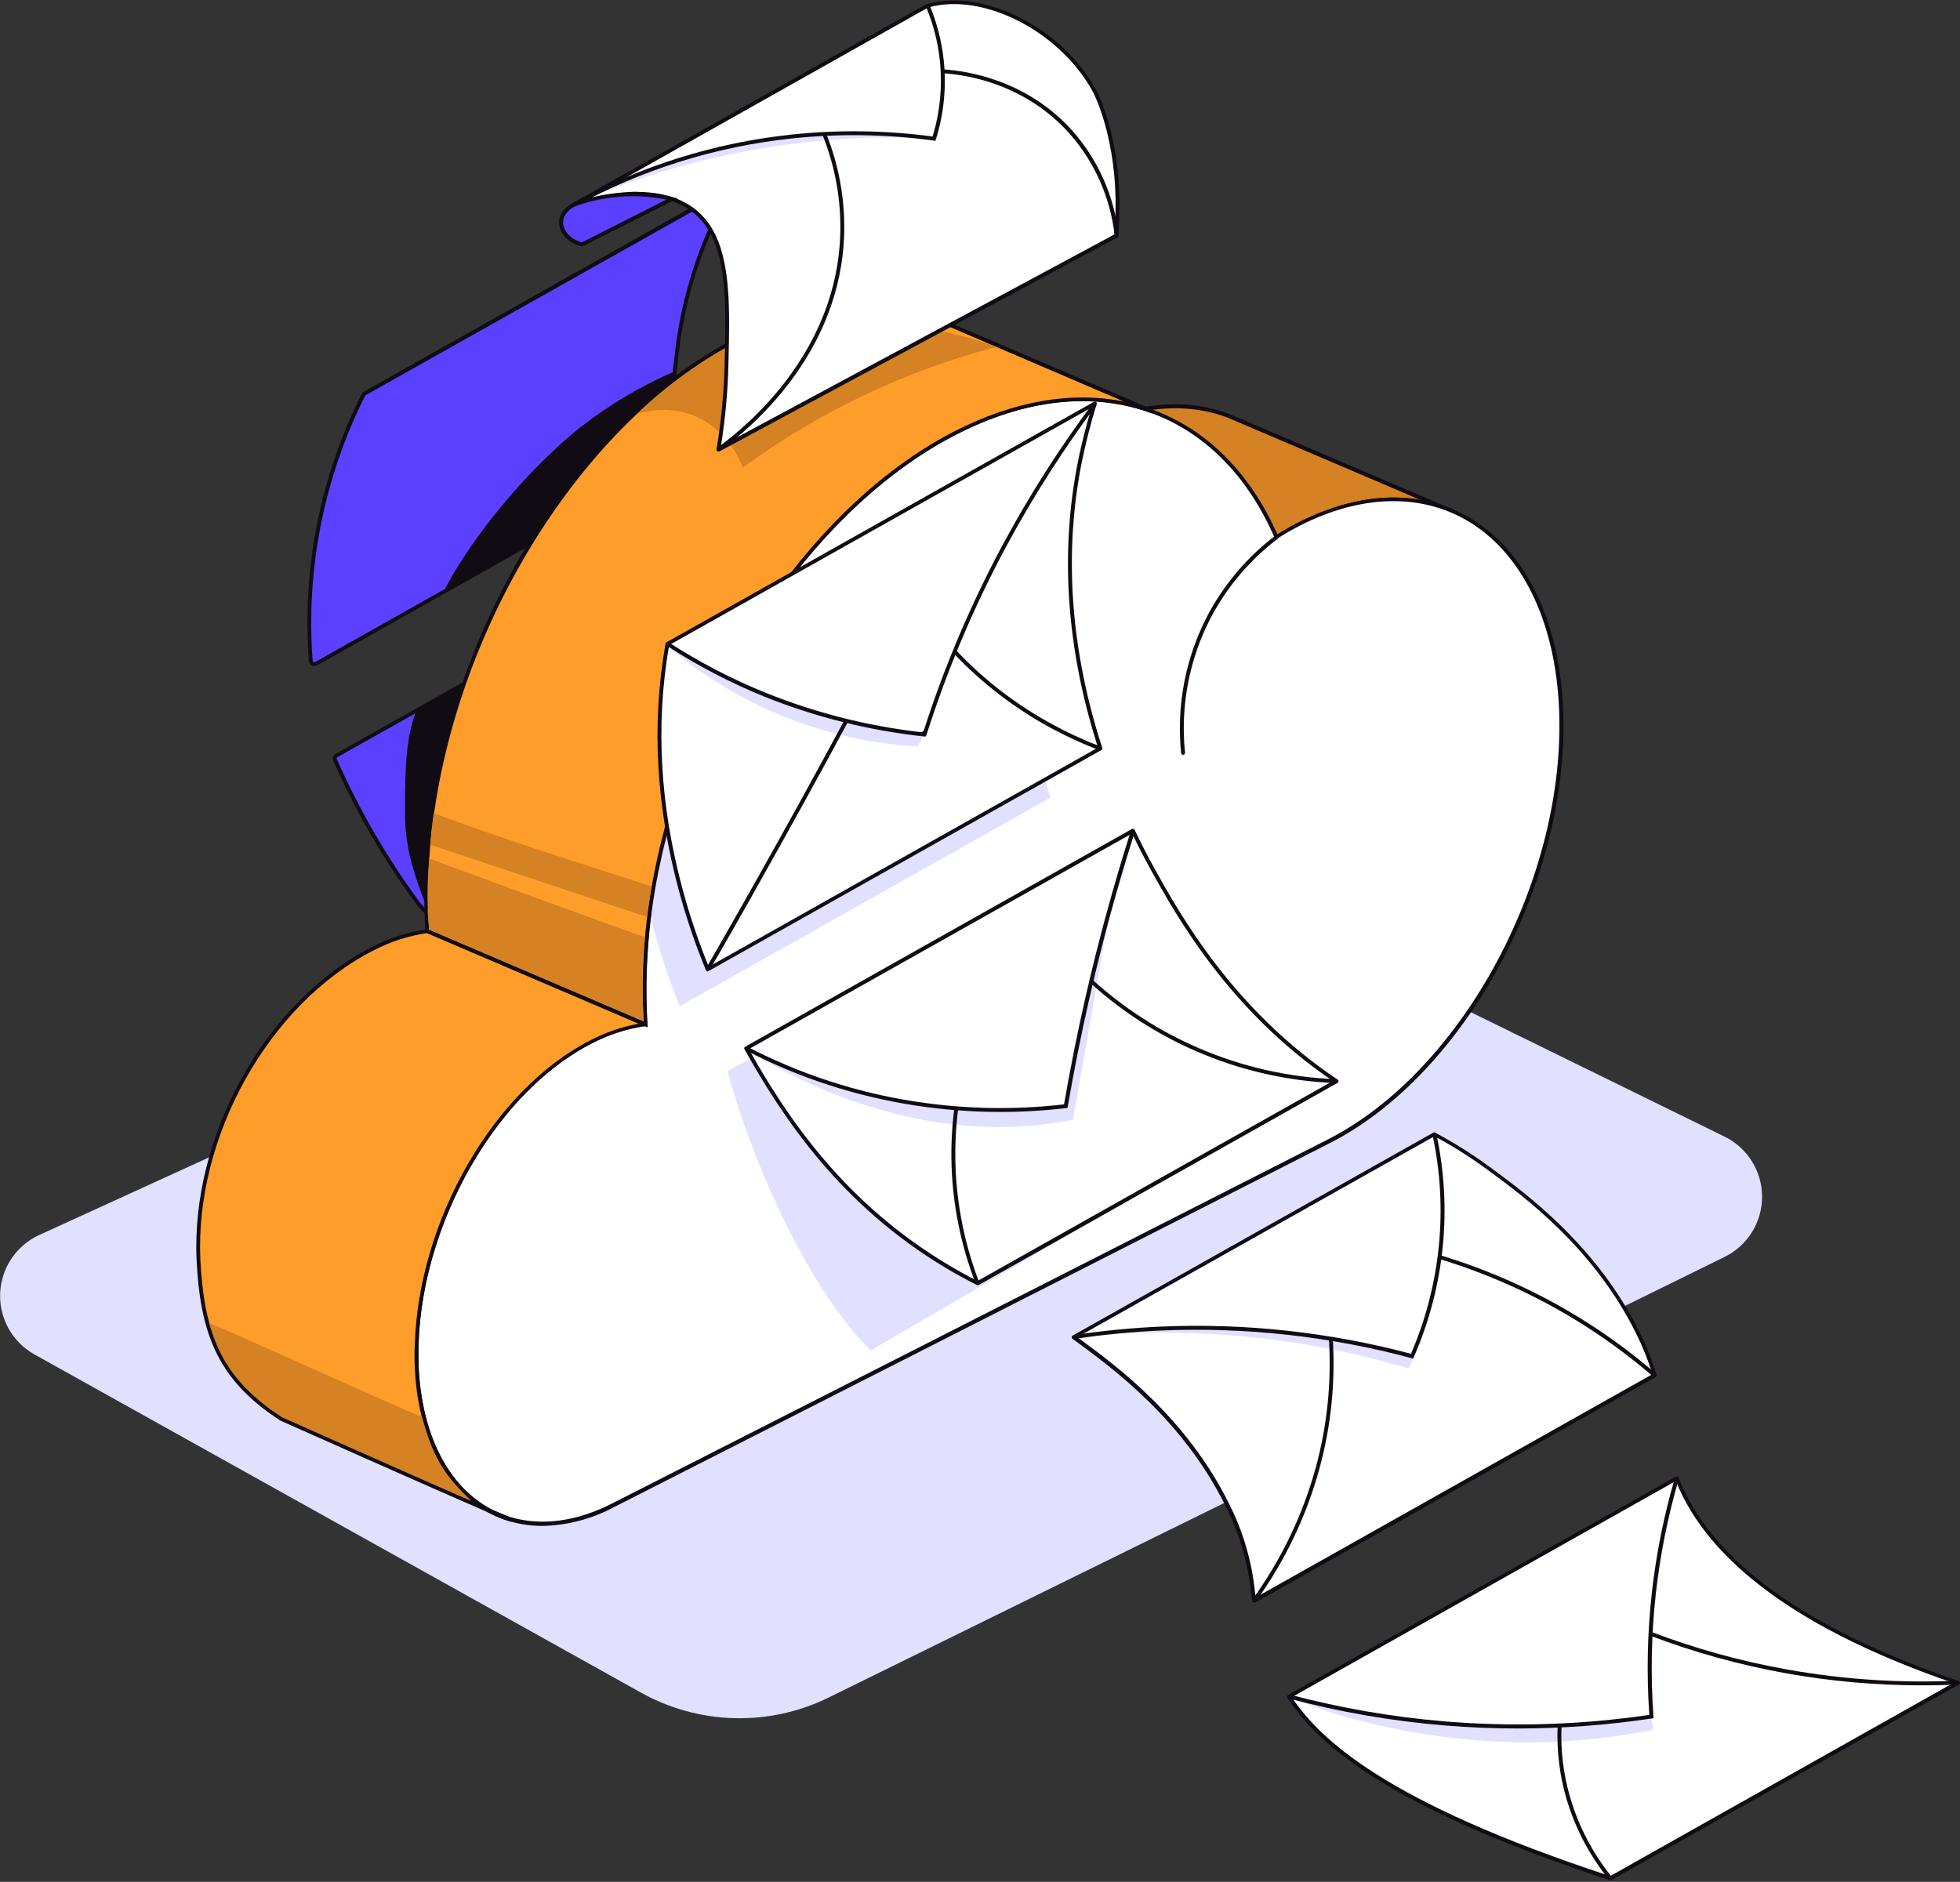
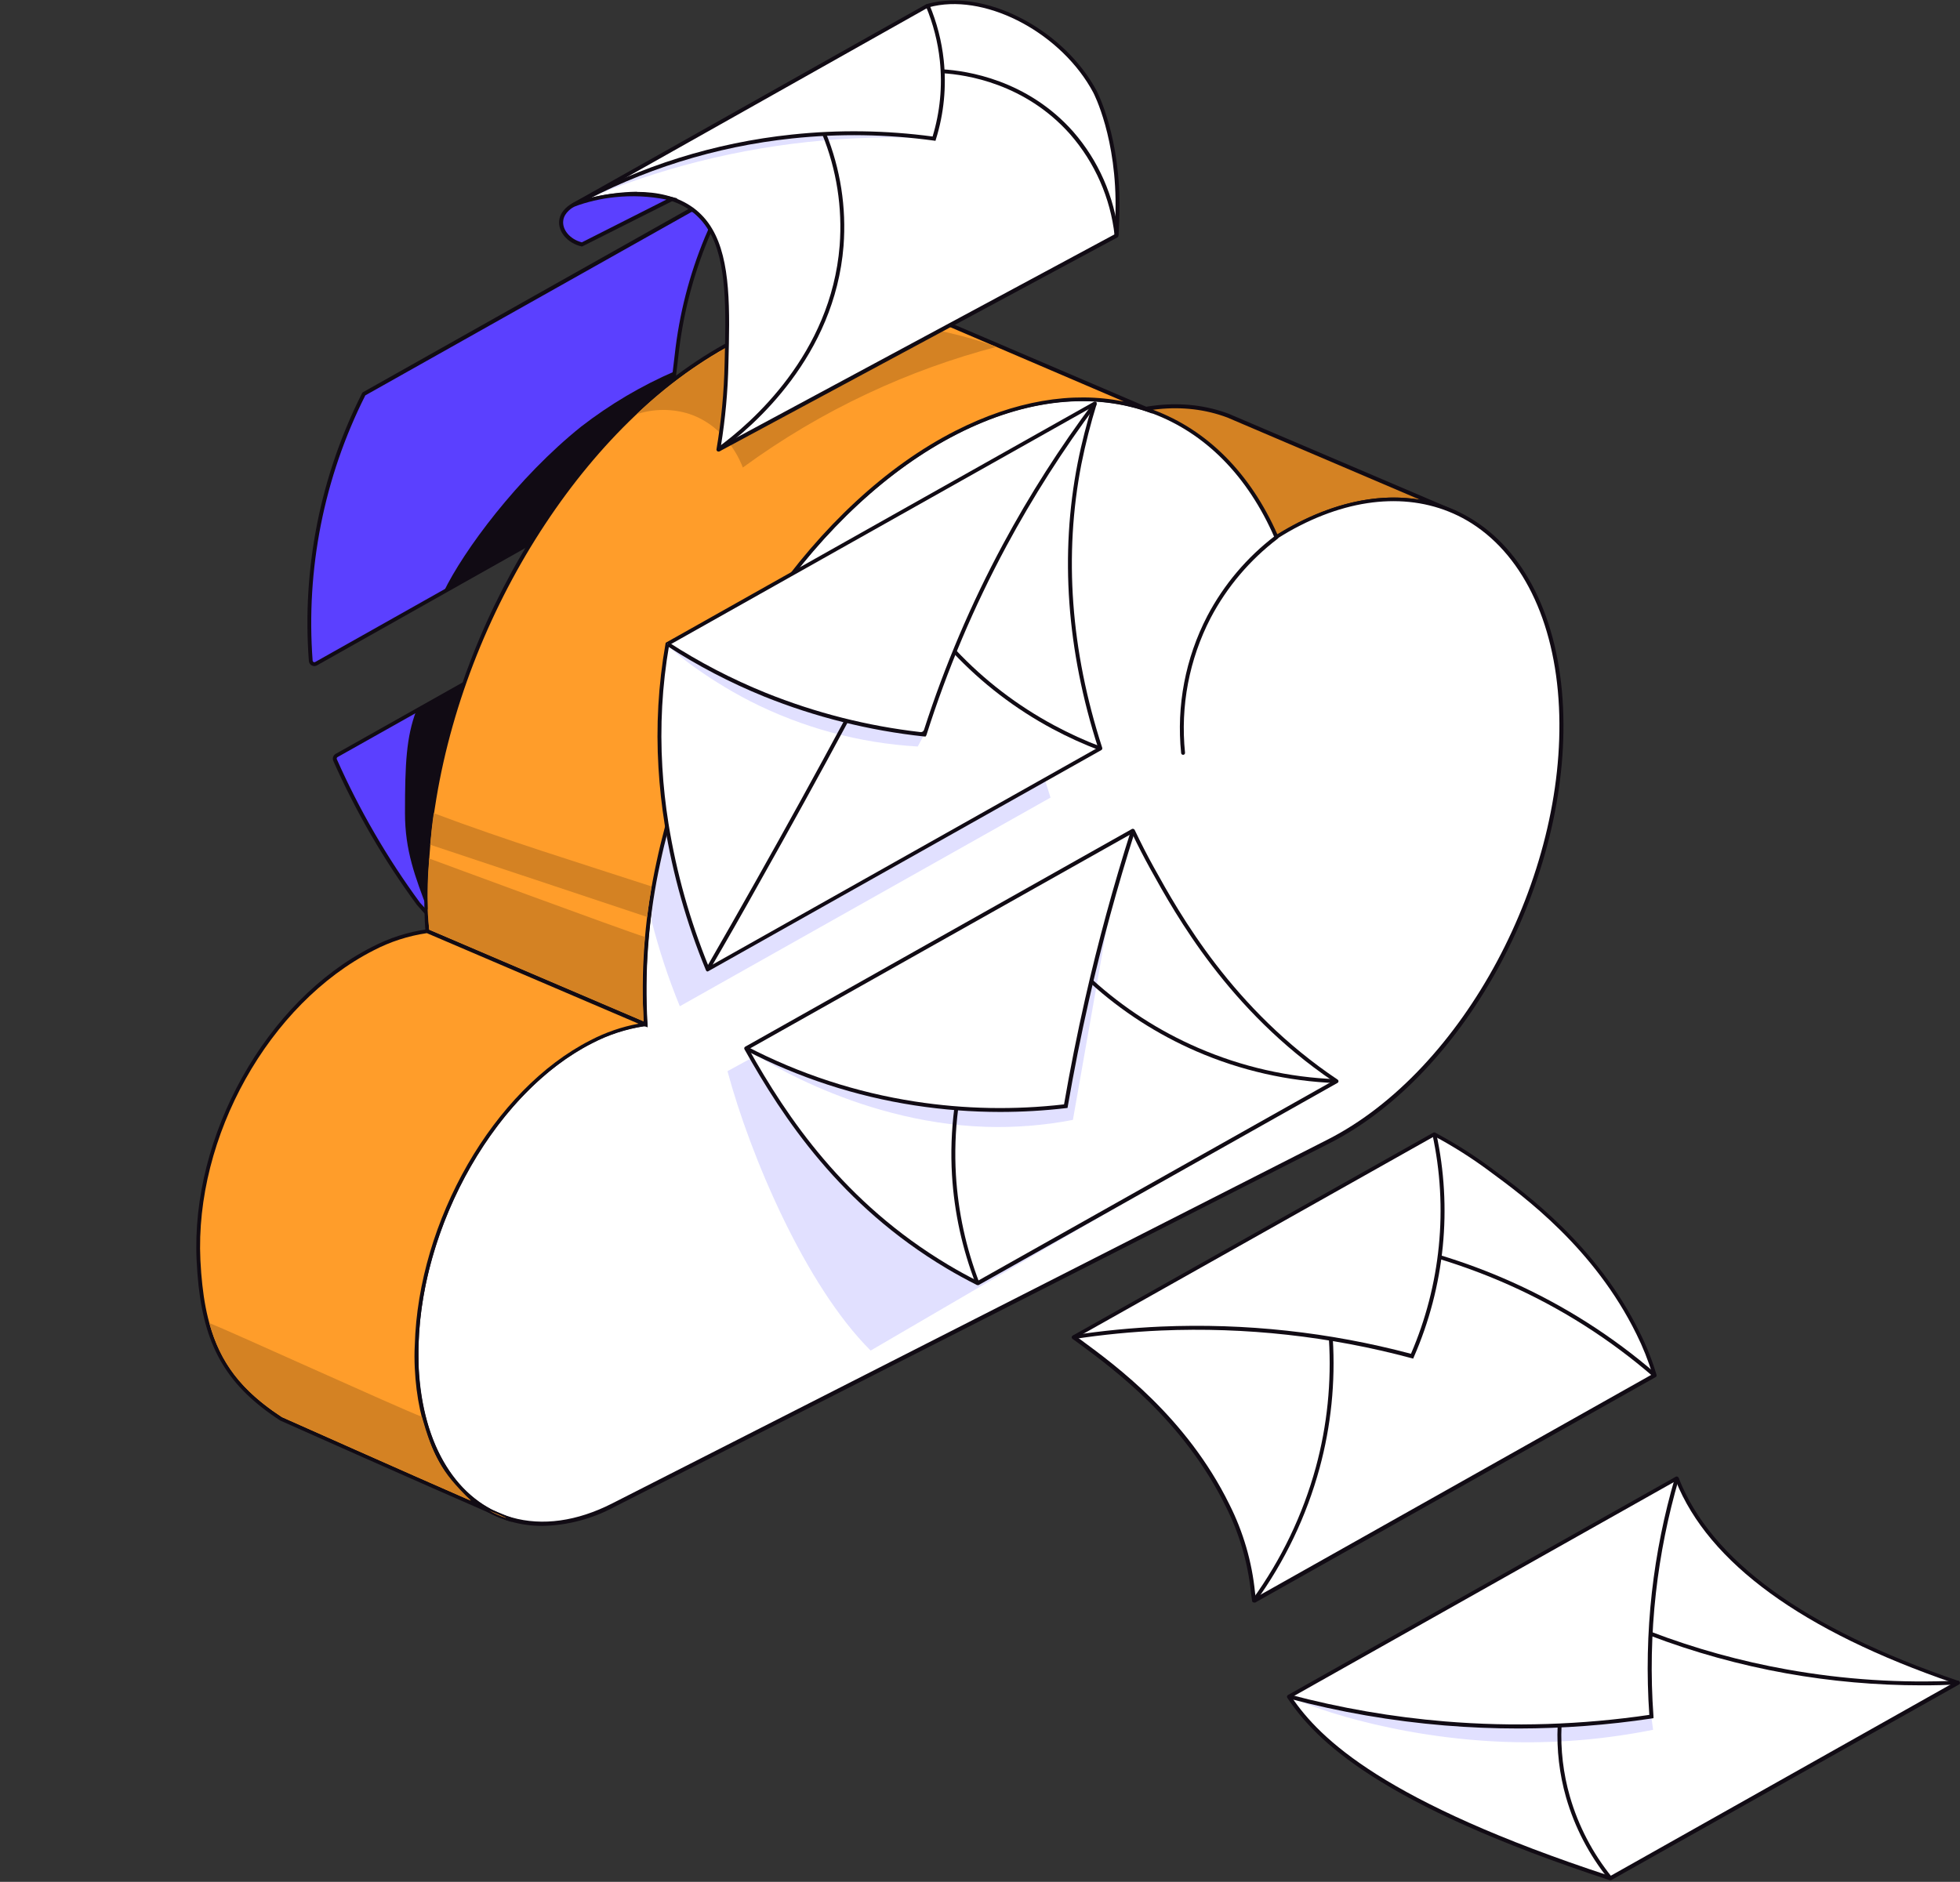
<svg xmlns="http://www.w3.org/2000/svg" width="504" height="484" viewBox="0 0 504 484" fill="none">
  <rect x="0" y="0" width="504" height="484" fill="#333333" stroke="none" />
  <g clip-path="url(#clip0_1823_1588)">
-     <path d="M8.85 348.35L164.85 435.35C172.193 439.441 180.419 441.691 188.822 441.907C197.226 442.123 205.556 440.299 213.1 436.59L443.47 323.27C446.36 321.85 448.795 319.649 450.498 316.915C452.201 314.181 453.103 311.025 453.103 307.805C453.103 304.584 452.201 301.428 450.498 298.695C448.795 295.961 446.36 293.76 443.47 292.34L268.39 206.47C266.098 205.349 263.587 204.751 261.036 204.718C258.486 204.685 255.959 205.218 253.64 206.28L10.11 317.63C7.211 318.951 4.735 321.049 2.958 323.693C1.18 326.336 0.169 329.42 0.039 332.603C-0.092 335.785 0.663 338.942 2.218 341.722C3.773 344.502 6.069 346.796 8.85 348.35Z" fill="#E1E0FF" />
    <path d="M328.24 138.19C330.193 136.957 332.173 135.83 334.18 134.81C349.01 127.27 362.97 126.69 374.28 131.87L315.79 106.87C304.92 102.79 291.87 103.77 278.05 110.8C276.05 111.8 274.05 112.95 272.11 114.17L328.24 138.19Z" fill="#D48223" />
    <path d="M328.28 138.75L271.04 114.29L271.84 113.78C273.84 112.54 275.84 111.4 277.84 110.38C291.36 103.5 304.55 102.14 315.98 106.43L372.74 130.65C373.33 130.89 373.92 131.14 374.51 131.41L374.1 132.33L372.36 131.58C361.07 127.1 348 128.35 334.42 135.26C332.42 136.26 330.42 137.39 328.52 138.61L328.28 138.75ZM273.19 114.14L328.19 137.65C330.09 136.46 332.03 135.37 333.95 134.39C344.88 128.83 355.51 126.86 365.2 128.55L315.59 107.38C304.45 103.2 291.59 104.55 278.27 111.29C276.58 112.14 274.87 113.14 273.19 114.14Z" fill="#110B14" />
    <path d="M174.61 163.26C174.635 163.444 174.603 163.632 174.52 163.798C174.436 163.964 174.303 164.101 174.14 164.19L171.62 165.61C169.768 176.088 169.164 186.749 169.82 197.37C170.1 202.15 170.61 206.78 171.31 211.25C171.339 211.436 171.31 211.627 171.228 211.797C171.146 211.966 171.014 212.107 170.85 212.2L117.47 242.25C117.286 242.354 117.073 242.392 116.864 242.359C116.655 242.327 116.464 242.225 116.32 242.07C112.4 237.74 107.69 232.55 107.58 232.41C99.138 220.912 91.96 208.537 86.17 195.5C86.077 195.289 86.066 195.051 86.14 194.832C86.214 194.613 86.368 194.431 86.57 194.32L171.57 146.49C171.705 146.412 171.858 146.369 172.014 146.366C172.17 146.362 172.325 146.399 172.463 146.472C172.601 146.545 172.718 146.652 172.803 146.783C172.889 146.914 172.939 147.064 172.95 147.22C173.17 149.95 173.43 152.84 173.77 155.88C174.003 158.26 174.283 160.72 174.61 163.26Z" fill="#5B40FF" />
    <path d="M117.01 242.88C116.81 242.88 116.613 242.838 116.43 242.757C116.248 242.676 116.084 242.558 115.95 242.41C108.69 234.41 107.26 232.83 107.18 232.71C98.707 221.189 91.508 208.783 85.71 195.71C85.566 195.385 85.548 195.018 85.661 194.681C85.774 194.344 86.009 194.062 86.32 193.89L171.32 146.05C171.532 145.934 171.769 145.874 172.01 145.874C172.251 145.874 172.489 145.934 172.7 146.05C172.91 146.162 173.089 146.326 173.22 146.525C173.351 146.724 173.43 146.953 173.45 147.19C173.69 150.19 173.96 153.04 174.27 155.84C174.51 158.19 174.81 160.67 175.14 163.19C175.176 163.474 175.127 163.763 174.998 164.019C174.87 164.275 174.669 164.488 174.42 164.63L172.09 165.93C170.295 176.304 169.711 186.851 170.35 197.36C170.62 201.98 171.12 206.63 171.83 211.19C171.874 211.477 171.829 211.77 171.702 212.031C171.576 212.291 171.373 212.507 171.12 212.65L117.74 242.65C117.524 242.794 117.27 242.874 117.01 242.88ZM172.01 146.88C171.941 146.864 171.869 146.864 171.8 146.88L86.8 194.72C86.709 194.773 86.64 194.856 86.605 194.955C86.57 195.054 86.572 195.162 86.61 195.26C92.383 208.288 99.548 220.653 107.98 232.14C108.2 232.41 113.98 238.72 116.69 241.76C116.756 241.831 116.845 241.878 116.941 241.893C117.037 241.907 117.136 241.889 117.22 241.84L170.6 211.84C170.677 211.798 170.738 211.732 170.776 211.654C170.813 211.575 170.825 211.486 170.81 211.4C170.1 206.81 169.6 202.13 169.32 197.47C168.671 186.809 169.279 176.109 171.13 165.59C171.13 165.512 171.153 165.435 171.198 165.37C171.243 165.306 171.306 165.257 171.38 165.23L173.9 163.82C173.975 163.775 174.035 163.71 174.074 163.632C174.113 163.554 174.129 163.467 174.12 163.38C173.78 160.85 173.49 158.38 173.24 156C172.93 153.2 172.66 150.36 172.42 147.33C172.417 147.259 172.395 147.19 172.356 147.13C172.318 147.07 172.264 147.022 172.2 146.99C172.141 146.936 172.069 146.898 171.99 146.88H172.01Z" fill="#110B14" />
    <path d="M182.5 59.47L181.74 61.21C177.749 70.84 175.147 80.988 174.01 91.35C173.6 94.58 173.26 97.86 172.9 101.26C172.22 107.82 171.9 113.76 171.83 119.2C171.831 119.362 171.788 119.521 171.705 119.66C171.622 119.8 171.503 119.914 171.36 119.99L130.64 142.91L81.3 170.69C81.164 170.769 81.011 170.811 80.854 170.814C80.697 170.817 80.542 170.779 80.404 170.705C80.265 170.631 80.148 170.523 80.064 170.39C79.979 170.258 79.93 170.107 79.92 169.95C78.189 146.268 82.903 122.559 93.56 101.34L177.46 54.11C177.617 54.028 177.795 53.991 177.972 54.005C178.149 54.02 178.318 54.084 178.46 54.19C180.015 55.422 181.344 56.914 182.39 58.6C182.473 58.727 182.526 58.872 182.546 59.022C182.565 59.173 182.549 59.326 182.5 59.47Z" fill="#5B40FF" />
    <path d="M80.84 171.32C80.606 171.318 80.376 171.26 80.17 171.15C79.955 171.038 79.773 170.872 79.642 170.669C79.51 170.466 79.434 170.232 79.42 169.99C77.632 146.223 82.362 122.418 93.1 101.14C93.135 101.033 93.211 100.943 93.31 100.89L177.22 53.66C177.467 53.519 177.75 53.454 178.033 53.476C178.317 53.497 178.588 53.603 178.81 53.78C180.392 55.051 181.745 56.583 182.81 58.31C182.935 58.51 183.008 58.738 183.026 58.973C183.043 59.208 183.004 59.444 182.91 59.66C182.63 60.29 182.37 60.86 182.15 61.39C178.181 70.976 175.592 81.077 174.46 91.39C174.06 94.5 173.74 97.58 173.35 101.29C172.72 107.29 172.35 113.19 172.28 119.19C172.277 119.44 172.208 119.684 172.08 119.899C171.952 120.113 171.769 120.29 171.55 120.41L81.55 171.11C81.335 171.239 81.091 171.311 80.84 171.32ZM93.94 101.69C83.317 122.783 78.634 146.369 80.39 169.92C80.399 169.992 80.424 170.061 80.464 170.122C80.504 170.183 80.557 170.233 80.62 170.27C80.684 170.306 80.756 170.325 80.83 170.325C80.903 170.325 80.976 170.306 81.04 170.27L171.1 119.57C171.163 119.533 171.216 119.481 171.253 119.418C171.29 119.355 171.309 119.283 171.31 119.21C171.4 113.21 171.75 107.3 172.38 101.21C172.77 97.49 173.1 94.41 173.5 91.28C174.636 80.876 177.249 70.687 181.26 61.02C181.49 60.49 181.74 59.91 182.02 59.28C182.054 59.215 182.072 59.143 182.072 59.07C182.072 58.997 182.054 58.925 182.02 58.86C181.003 57.221 179.711 55.77 178.2 54.57C178.13 54.521 178.046 54.495 177.96 54.495C177.874 54.495 177.79 54.521 177.72 54.57L93.94 101.69Z" fill="#110B14" />
    <path d="M173.52 95.49C173.25 97.8 173.05 99.76 172.9 101.26C172.17 108.82 172.04 112.58 171.99 113.65C171.91 115.56 171.86 117.41 171.83 119.2C171.831 119.362 171.788 119.521 171.705 119.66C171.622 119.8 171.503 119.914 171.36 119.99L114.07 152.24C119.17 141.66 133.07 122.85 149.43 109.73C156.834 103.996 164.927 99.212 173.52 95.49Z" fill="#110B14" />
    <path d="M341.72 293.61L330.72 299.19L233.14 348.81L157.66 387.2C148.17 392.03 139.16 393.06 131.45 390.86C117.77 386.95 108.16 372.86 107.16 351.86C105.59 318.94 125.67 281.38 152 267.99C156.222 265.775 160.785 264.281 165.5 263.57H165.68H165.88H165.95C165.95 262.73 165.85 261.88 165.81 261.04C165.65 257.47 165.62 253.87 165.74 250.24C166.47 225.75 173.45 200.39 184.74 177.73C199.29 148.6 221 123.93 245.84 111.3C264.33 101.9 281.78 100.57 296.34 105.99C310.07 111.12 321.21 122.26 328.17 138.3C330.17 137.07 332.11 135.94 334.11 134.92C369.17 117.1 399.28 138.19 401.36 182.04C403.44 225.89 376.77 275.77 341.72 293.61Z" fill="white" />
    <path d="M139.53 392.46C136.761 392.469 134.005 392.092 131.34 391.34C116.88 387.21 107.67 372.45 106.69 351.85C105.12 318.79 125.36 280.95 151.81 267.5C156.079 265.268 160.688 263.758 165.45 263.03C165.45 262.34 165.37 261.64 165.34 260.95C165.17 257.35 165.15 253.7 165.27 250.11C165.98 226.11 172.58 200.96 184.35 177.4C199.44 147.19 221.79 122.9 245.67 110.74C263.67 101.57 281.32 99.74 296.57 105.42C310.46 110.6 321.47 121.68 328.46 137.42C330.23 136.32 332.08 135.28 333.95 134.32C349.76 126.32 365.32 125.84 377.74 133.06C392.03 141.37 400.85 159.16 401.92 181.86C404.02 225.86 377.11 276.12 341.92 294.02L157.92 387.61C152.257 390.652 145.956 392.314 139.53 392.46ZM278.29 103.14C268.05 103.14 257.18 105.98 246.12 111.6C222.43 123.65 200.24 147.78 185.25 177.8C173.54 201.24 166.98 226.24 166.25 250.1C166.13 253.67 166.15 257.29 166.32 260.86C166.32 261.71 166.41 262.55 166.46 263.39C166.464 263.457 166.455 263.525 166.433 263.588C166.41 263.652 166.375 263.71 166.33 263.76C166.283 263.811 166.226 263.852 166.162 263.88C166.098 263.907 166.029 263.921 165.96 263.92H165.83H165.57C160.917 264.636 156.414 266.112 152.24 268.29C126.11 281.58 106.11 319 107.67 351.7C108.67 371.85 117.57 386.27 131.6 390.28C139.45 392.52 148.39 391.28 157.45 386.66L341.45 293.06C376.3 275.33 402.96 225.44 400.88 181.85C399.82 159.49 391.19 142 377.19 133.85C365.08 126.85 349.87 127.26 334.36 135.14C332.36 136.14 330.36 137.31 328.46 138.51C328.398 138.545 328.331 138.568 328.26 138.577C328.19 138.585 328.118 138.58 328.05 138.56C327.98 138.541 327.915 138.506 327.861 138.457C327.808 138.409 327.766 138.348 327.74 138.28C320.87 122.47 309.96 111.39 296.18 106.28C290.452 104.174 284.393 103.111 278.29 103.14Z" fill="#110B14" />
    <path d="M270.13 205.14L174.81 258.8C171.857 251.609 169.421 244.217 167.52 236.68C168.2 213.55 174.8 189.6 185.52 168.21L268.81 121.32C267.33 126.135 266.091 131.021 265.1 135.96C259.91 162.41 264.18 186.77 270.13 205.14Z" fill="#E1E0FF" />
    <path d="M313.62 294.99L223.88 347.36C207.08 330.66 192.88 297.15 187.07 275.5L287.15 220.81C289.04 224.7 289.25 277.63 313.62 294.99Z" fill="#E1E0FF" />
    <path d="M296.39 105.88C281.83 100.46 264.39 101.79 245.89 111.19C209.12 129.89 179.19 174.98 169.23 221.87C166.435 234.692 165.292 247.818 165.83 260.93C165.83 261.77 165.92 262.62 165.97 263.46L109.85 239.46C109.79 238.62 109.74 237.78 109.7 236.93C109.241 226.352 109.911 215.756 111.7 205.32C119.93 155.83 151.05 106.88 189.77 87.2C209.69 77.06 228.4 76.3 243.58 83.26L296.39 105.88Z" fill="#FF9D2A" />
    <path d="M166.54 264.24L109.39 239.81V239.5C109.33 238.66 109.29 237.82 109.24 236.97C108.778 226.356 109.449 215.722 111.24 205.25C115.603 180.143 125.016 156.183 138.91 134.82C153.19 112.97 170.71 96.35 189.57 86.76C209.06 76.85 227.82 75.48 243.82 82.82L296.64 105.42L296.26 106.35C281.26 100.77 263.95 102.59 246.16 111.64C210.65 129.7 179.95 174.05 169.77 221.98C166.978 234.755 165.838 247.835 166.38 260.9C166.38 261.75 166.47 262.59 166.52 263.43L166.54 264.24ZM110.39 239.14L165.48 262.69L165.39 260.96C164.845 247.808 165.991 234.64 168.8 221.78C179.04 173.57 209.95 128.95 245.72 110.78C260.83 103.11 275.62 100.56 288.99 103.27L243.39 83.73C227.66 76.52 209.2 77.88 190 87.65C152.55 106.65 120.55 155.12 112.2 205.41C110.414 215.812 109.743 226.375 110.2 236.92C110.25 237.66 110.29 238.4 110.39 239.14Z" fill="#110B14" />
    <path d="M191.01 120.25C201.082 112.876 211.846 106.496 223.15 101.2C233.805 96.2 244.894 92.183 256.28 89.2C255.43 88.9 253.87 88.35 251.9 87.74C229.69 80.83 203.07 80.47 186.23 89.74C185.23 90.32 182.15 92.06 178.47 94.55C173.208 98.123 168.261 102.137 163.68 106.55C168.109 105.083 172.889 105.062 177.33 106.49C187.04 109.82 190.55 118.99 191.01 120.25Z" fill="#D48223" />
    <path d="M131 390.7C130.66 390.62 130.326 390.516 130 390.39C128.52 389.888 127.088 389.256 125.72 388.5L129.99 390.31C130.39 390.48 130.75 390.61 131 390.7Z" fill="#FF9D2A" />
    <path d="M131 391.2H130.87C130.531 391.113 130.197 391.006 129.87 390.88C128.368 390.365 126.913 389.723 125.52 388.96C125.408 388.897 125.325 388.793 125.288 388.67C125.251 388.547 125.262 388.415 125.32 388.3C125.375 388.185 125.472 388.095 125.591 388.05C125.711 388.005 125.843 388.009 125.96 388.06L126.75 388.4L130.23 389.87L131.23 390.25C131.347 390.299 131.441 390.39 131.495 390.504C131.548 390.619 131.557 390.749 131.52 390.87C131.484 390.976 131.413 391.067 131.318 391.127C131.224 391.187 131.111 391.213 131 391.2Z" fill="#110B14" />
-     <path d="M131.04 390.72L131.48 390.86C131.329 390.827 131.182 390.78 131.04 390.72Z" fill="#FF9D2A" />
    <path d="M131.48 391.37C131.259 391.351 131.045 391.286 130.85 391.18C130.728 391.129 130.632 391.032 130.581 390.911C130.531 390.789 130.53 390.652 130.58 390.53C130.604 390.469 130.64 390.413 130.686 390.366C130.732 390.319 130.787 390.281 130.847 390.255C130.907 390.229 130.972 390.215 131.038 390.214C131.104 390.214 131.169 390.226 131.23 390.25C131.314 390.286 131.401 390.316 131.49 390.34H131.63C131.732 390.372 131.821 390.436 131.884 390.522C131.947 390.609 131.981 390.713 131.98 390.82C131.985 390.889 131.977 390.959 131.954 391.025C131.932 391.091 131.896 391.152 131.849 391.203C131.802 391.255 131.745 391.296 131.682 391.325C131.618 391.353 131.55 391.369 131.48 391.37Z" fill="#110B14" />
    <path d="M165.98 263.46H165.91H165.71H165.53C160.815 264.171 156.252 265.665 152.03 267.88C127.26 280.48 108.03 314.49 107.14 345.88C107.08 347.84 107.08 349.79 107.14 351.73C107.99 369.73 115.14 382.59 125.71 388.41C110.84 381.98 72.2 364.76 72.2 364.76C58.65 355.92 53.2 346.05 51.51 330.43C51.29 328.43 51.13 326.26 51.01 324.01C49.45 291.09 69.52 257.26 95.86 243.87C100.234 241.581 104.97 240.062 109.86 239.38L165.98 263.46Z" fill="#FF9D2A" />
    <path d="M125.76 389C125.694 389.015 125.626 389.015 125.56 389C110.86 382.64 72.43 365.52 72.05 365.35C58.71 356.65 52.84 346.92 51.05 330.61C50.84 328.61 50.67 326.54 50.56 324.17C49.03 292.06 68.42 257.4 95.67 243.55C100.082 241.247 104.853 239.712 109.78 239.01C109.866 238.99 109.955 238.99 110.04 239.01L166.17 263.01C166.275 263.056 166.362 263.137 166.415 263.239C166.467 263.34 166.483 263.458 166.46 263.57C166.44 263.679 166.383 263.778 166.3 263.85C166.216 263.923 166.111 263.965 166 263.97H165.84H165.58C160.927 264.686 156.424 266.162 152.25 268.34C127.69 280.83 108.51 314.19 107.63 345.93C107.57 347.83 107.63 349.79 107.63 351.75C108.44 368.84 115.11 382.06 125.94 388.01C126.052 388.073 126.135 388.177 126.174 388.299C126.213 388.421 126.205 388.554 126.15 388.67C126.119 388.754 126.067 388.828 125.998 388.886C125.93 388.944 125.848 388.983 125.76 389ZM109.76 240C104.992 240.7 100.374 242.194 96.1 244.42C69.19 258.11 50.02 292.36 51.53 324.1C51.65 326.45 51.81 328.54 52.03 330.48C53.77 346.48 59.51 355.98 72.49 364.48C72.78 364.6 104.13 378.57 121.03 385.96C112.53 378.96 107.37 366.88 106.66 351.9C106.57 349.9 106.55 347.9 106.66 346C107.55 313.92 126.97 280.19 151.83 267.55C155.718 265.522 159.888 264.086 164.2 263.29L109.76 240Z" fill="#110B14" />
    <path d="M282.95 192.52L181.95 249.35C176.999 237.315 173.455 224.748 171.39 211.9C170.64 207.23 170.1 202.39 169.8 197.38C169.144 186.759 169.748 176.098 171.6 165.62L174.67 163.89L281.51 103.77C279.933 108.863 278.618 114.033 277.57 119.26C272.12 147.24 276.65 173.04 282.95 192.52Z" fill="white" />
    <path d="M182 249.85C181.944 249.86 181.886 249.86 181.83 249.85C181.765 249.826 181.705 249.789 181.655 249.741C181.606 249.692 181.566 249.634 181.54 249.57C176.556 237.5 172.989 224.892 170.91 212C170.14 207.21 169.61 202.31 169.32 197.44C168.671 186.779 169.278 176.079 171.13 165.56C171.129 165.482 171.153 165.405 171.198 165.34C171.243 165.276 171.306 165.227 171.38 165.2L174.45 163.48L281.28 103.35C281.364 103.297 281.461 103.268 281.56 103.268C281.659 103.268 281.756 103.297 281.84 103.35C281.917 103.414 281.975 103.499 282.005 103.595C282.035 103.691 282.037 103.793 282.01 103.89C280.44 108.967 279.128 114.12 278.08 119.33C273.52 142.71 275.31 167.27 283.43 192.33C283.464 192.44 283.459 192.558 283.418 192.665C283.376 192.772 283.299 192.862 283.2 192.92L182.2 249.75C182.144 249.801 182.074 249.835 182 249.85ZM172.06 165.93C170.265 176.304 169.681 186.851 170.32 197.36C170.6 202.19 171.14 207.06 171.9 211.82C173.939 224.447 177.411 236.8 182.25 248.64L282.35 192.28C274.29 167.17 272.52 142.57 277.1 119.15C278.19 113.57 279.55 108.64 280.69 104.8L172.06 165.93Z" fill="#110B14" />
    <path d="M503.51 432.74L414.09 483.08C360.09 465.38 340.33 449.78 331.44 436.35L431.18 380.19C437.33 396.03 454.46 416.08 503.51 432.74Z" fill="white" />
    <path d="M414.09 483.58H413.94C354.59 464.13 338.19 447.49 331.02 436.66C330.947 436.54 330.922 436.397 330.95 436.26C330.967 436.195 330.997 436.134 331.038 436.081C331.079 436.027 331.131 435.983 331.19 435.95L430.94 379.79C431.005 379.763 431.074 379.749 431.145 379.749C431.215 379.749 431.285 379.763 431.35 379.79C431.417 379.814 431.479 379.853 431.531 379.903C431.583 379.953 431.623 380.013 431.65 380.08C439.89 401.32 464.12 418.9 503.65 432.34C503.741 432.37 503.821 432.426 503.881 432.5C503.942 432.575 503.979 432.665 503.99 432.76C503.999 432.857 503.981 432.955 503.937 433.042C503.892 433.128 503.824 433.201 503.74 433.25L414.39 483.51C414.299 483.561 414.194 483.586 414.09 483.58ZM332.16 436.52C339.39 447.22 355.97 463.47 414.04 482.52L502.29 432.84C463.4 419.47 439.4 402 430.93 380.9L332.16 436.52Z" fill="#110B14" />
    <path d="M503.55 433.28C503.464 433.259 503.38 433.229 503.3 433.19L503.72 432.29H503.84L503.55 433.28Z" fill="#110B14" />
    <path d="M214.89 15.27L214.22 14.53L214.9 15.26L214.89 15.27Z" fill="#110B14" />
    <path d="M287.39 54.61C287.39 56.08 287.29 57.61 287.29 57.61C287.25 58.603 287.2 59.573 287.14 60.52L184.76 115.58C186.008 108.252 186.71 100.842 186.86 93.41C187.23 79.03 187.42 66.86 182.73 58.99C181.532 56.953 179.933 55.18 178.03 53.78C177.78 53.6 177.52 53.42 177.25 53.25C169.82 48.39 158.73 49.03 147.49 52.65L214.59 14.88L238.59 1.39C238.97 1.28 239.49 1.15 240.11 1.02C254.76 -2.07 273.59 8.46 281.64 23.52C281.59 23.53 287.83 35.19 287.39 54.61Z" fill="white" />
    <path d="M184.73 116.14C184.625 116.141 184.523 116.106 184.44 116.04C184.365 115.984 184.307 115.909 184.272 115.823C184.236 115.737 184.225 115.642 184.24 115.55C185.483 108.245 186.181 100.858 186.33 93.45C186.68 79.98 187.01 67.26 182.27 59.31C181.108 57.329 179.557 55.605 177.71 54.24C177.46 54.06 177.21 53.89 176.95 53.73C170.35 49.41 159.95 49.22 147.62 53.18C147.503 53.218 147.376 53.211 147.264 53.162C147.151 53.112 147.061 53.022 147.01 52.91C146.957 52.797 146.949 52.667 146.988 52.548C147.027 52.429 147.11 52.33 147.22 52.27L214.28 14.52L238.28 1.03H238.39C238.78 0.92 239.31 0.78 239.94 0.65C254.52 -2.42 273.78 8 282.02 23.4C282.08 23.52 288.31 35.4 287.85 54.73C287.85 56.17 287.75 57.67 287.75 57.73C287.75 58.73 287.66 59.73 287.6 60.65C287.595 60.735 287.569 60.817 287.523 60.889C287.478 60.96 287.415 61.019 287.34 61.06L184.96 116.12C184.886 116.145 184.807 116.152 184.73 116.14ZM163.73 49.35C169.19 49.35 173.87 50.53 177.48 52.89L178.26 53.42C180.221 54.867 181.868 56.697 183.1 58.8C187.99 67 187.66 79.86 187.31 93.48C187.161 100.593 186.516 107.687 185.38 114.71L286.61 60.27C286.61 59.41 286.7 58.54 286.74 57.65C286.74 57.56 286.8 56.06 286.84 54.65C287.3 35.58 281.19 23.93 281.13 23.81C273.13 8.81 254.31 -1.42 240.13 1.57C239.55 1.69 239.07 1.81 238.7 1.91L214.81 15.36L151.47 51.02C155.477 49.945 159.602 49.371 163.75 49.31L163.73 49.35Z" fill="#110B14" />
    <path d="M240.16 35.63C228.058 33.964 215.798 33.776 203.65 35.07C183.951 37.216 164.863 43.195 147.46 52.67C156.628 48.598 166.088 45.219 175.76 42.56C196.72 36.83 218.461 34.491 240.16 35.63Z" fill="#E1E0FF" />
    <path d="M425.46 353.7L322.46 411.7C321.46 404.81 320.97 398.07 315.63 387.2C304.94 365.39 287.08 351.99 277.82 345.2L276.07 343.93L368.79 291.73C373.88 294.437 378.757 297.526 383.38 300.97C392.64 307.78 410.5 321.18 421.21 342.97C422.932 346.418 424.354 350.008 425.46 353.7Z" fill="white" />
    <path d="M322.47 412.14C322.394 412.159 322.315 412.159 322.24 412.14C322.168 412.105 322.106 412.053 322.059 411.988C322.012 411.924 321.981 411.849 321.97 411.77C321.87 411.09 321.78 410.42 321.69 409.77C320.915 401.99 318.711 394.42 315.19 387.44C304.34 365.3 286.19 352.01 277.53 345.61L275.79 344.35C275.721 344.302 275.666 344.238 275.629 344.162C275.592 344.087 275.575 344.004 275.58 343.92C275.583 343.836 275.607 343.754 275.651 343.682C275.695 343.61 275.757 343.551 275.83 343.51L368.56 291.31C368.633 291.268 368.716 291.246 368.8 291.246C368.884 291.246 368.967 291.268 369.04 291.31C374.15 294.03 379.047 297.132 383.69 300.59C392.45 307.03 410.69 320.42 421.69 342.79C423.432 346.267 424.864 349.891 425.97 353.62C426 353.728 425.992 353.843 425.949 353.947C425.905 354.05 425.828 354.136 425.73 354.19L322.73 412.19C322.64 412.196 322.551 412.178 322.47 412.14ZM277.01 343.92L278.13 344.74C286.89 351.18 305.13 364.57 316.13 386.93C319.697 394.009 321.931 401.683 322.72 409.57L322.9 410.85L424.9 353.44C423.828 349.901 422.46 346.459 420.81 343.15C409.93 321 391.81 307.7 383.13 301.32C378.604 297.94 373.83 294.905 368.85 292.24L277.01 343.92Z" fill="#110B14" />
-     <path d="M363.45 349.37L362.18 351.96C350.549 348.46 338.643 345.948 326.59 344.45C297.52 340.84 276.1 344.25 276.08 343.89C276.06 343.53 298.57 339.49 327.6 342.44C339.732 343.682 351.729 346.001 363.45 349.37Z" fill="#E1E0FF" />
    <path d="M343.67 278.07L251.38 330.07C248.98 328.86 246.44 327.5 243.59 325.8C214.35 308.35 199.39 283.17 191.86 269.67L291.32 213.67C293.21 217.67 294.93 220.91 296.32 223.35C302.97 235.41 316.54 259.91 343.67 278.07Z" fill="white" />
    <path d="M251.39 330.53C251.311 330.529 251.232 330.512 251.16 330.48C248.38 329.07 245.9 327.71 243.34 326.19C216.11 309.93 201.34 287.56 191.44 269.88C191.406 269.823 191.385 269.76 191.376 269.695C191.368 269.629 191.372 269.563 191.39 269.5C191.408 269.436 191.438 269.377 191.479 269.325C191.521 269.274 191.572 269.231 191.63 269.2L291.09 213.2C291.151 213.173 291.218 213.159 291.285 213.159C291.352 213.159 291.418 213.173 291.48 213.2C291.545 213.221 291.605 213.255 291.656 213.3C291.708 213.344 291.75 213.399 291.78 213.46C293.36 216.79 295.02 220.04 296.73 223.12C303.29 234.95 316.93 259.58 343.96 277.67C344.033 277.717 344.092 277.782 344.13 277.86C344.169 277.937 344.186 278.024 344.18 278.11C344.179 278.195 344.155 278.277 344.111 278.349C344.067 278.422 344.004 278.48 343.93 278.52L251.63 330.52C251.552 330.543 251.469 330.546 251.39 330.53ZM192.55 269.83C202.35 287.33 217.05 309.33 243.86 325.33C246.32 326.8 248.71 328.11 251.37 329.46L342.73 278.03C315.95 259.85 302.39 235.39 295.85 223.58C294.22 220.63 292.62 217.53 291.11 214.36L192.55 269.83Z" fill="#110B14" />
    <path d="M147.46 52.67C147.14 52.83 144.64 54.17 144.3 56.67C143.96 59.17 146.11 62.07 149.64 62.89L172.81 51.14C167.952 50.01 162.94 49.699 157.98 50.22C154.386 50.602 150.852 51.424 147.46 52.67Z" fill="#5B40FF" />
    <path d="M149.71 63.38H149.53C145.91 62.54 143.4 59.56 143.81 56.6C144.17 53.96 146.73 52.52 147.23 52.26H147.29C150.718 51.001 154.288 50.168 157.92 49.78C162.937 49.248 168.007 49.563 172.92 50.71L174.26 51.03L149.71 63.38ZM147.71 53.13C147.22 53.38 145.13 54.59 144.84 56.69C144.51 59.11 146.6 61.55 149.62 62.33L171.36 51.33C166.987 50.453 162.505 50.248 158.07 50.72C154.516 51.089 151.022 51.902 147.67 53.14L147.71 53.13Z" fill="#110B14" />
    <path d="M147.7 53.14L147.22 52.26C164.654 42.689 183.82 36.688 203.6 34.61C215.646 33.332 227.803 33.499 239.81 35.11C241.734 28.787 242.366 22.142 241.67 15.57C241.16 10.77 239.951 6.07 238.08 1.62L239 1.23C240.906 5.771 242.142 10.564 242.67 15.46C243.399 22.309 242.719 29.234 240.67 35.81L240.55 36.22L240.13 36.16C228.066 34.51 215.848 34.322 203.74 35.6C184.08 37.664 165.028 43.627 147.7 53.14Z" fill="#110B14" />
    <path d="M424.63 441.53L425.08 444.89C413.424 447.235 401.547 448.305 389.66 448.08C357.75 447.45 333.03 437.56 333.21 436.81C333.39 436.06 350.21 441.81 375.76 443.59C392.076 444.696 408.465 444.006 424.63 441.53Z" fill="#E1E0FF" />
    <path d="M363.39 349.43L362.98 349.32C342.004 343.685 320.291 341.284 298.59 342.2C291.083 342.525 283.598 343.256 276.17 344.39L276.02 343.39C283.482 342.258 291 341.524 298.54 341.19C320.197 340.259 341.871 342.619 362.82 348.19C366.616 339.38 369.031 330.036 369.98 320.49C370.938 310.883 370.381 301.185 368.33 291.75L369.33 291.53C371.397 301.071 371.961 310.876 371 320.59C370.02 330.382 367.516 339.961 363.58 348.98L363.39 349.43Z" fill="#110B14" />
    <path d="M390.48 444.56C384.133 444.56 377.8 444.3 371.48 443.78C357.911 442.655 344.468 440.33 331.31 436.83L331.57 435.83C344.674 439.307 358.059 441.62 371.57 442.74C389.09 444.181 406.718 443.617 424.11 441.06C423.38 430.555 423.6 420.005 424.77 409.54C425.9 399.545 427.888 389.665 430.71 380.01L431.71 380.3C428.906 389.896 426.932 399.716 425.81 409.65C424.62 420.208 424.41 430.853 425.18 441.45V441.91L424.73 441.98C413.393 443.684 401.945 444.546 390.48 444.56Z" fill="#110B14" />
    <path d="M413.71 483.39C408.672 477.169 404.932 470.001 402.71 462.31C400.99 456.295 400.258 450.04 400.54 443.79L401.54 443.84C401.259 449.983 401.982 456.13 403.68 462.04C405.859 469.599 409.532 476.644 414.48 482.76L413.71 483.39Z" fill="#110B14" />
    <path d="M494.18 433.46C482.502 433.463 470.846 432.432 459.35 430.38C447.362 428.234 435.601 424.973 424.22 420.64L424.58 419.7C435.917 424.02 447.635 427.264 459.58 429.39C474.093 431.987 488.853 432.943 503.58 432.24V433.24C500.433 433.393 497.3 433.467 494.18 433.46Z" fill="#110B14" />
    <path d="M237.68 188.88L235.99 192C221.01 191.133 206.37 187.181 192.99 180.39C180.63 174.07 171.27 166.18 171.64 165.59C172.01 165 183.4 173.51 202.45 180.32C211.007 183.362 219.786 185.736 228.71 187.42C232.3 188.14 235.39 188.58 237.68 188.88Z" fill="#E1E0FF" />
    <path d="M322.87 411.96L322.06 411.37C329.494 401.109 335.016 389.592 338.36 377.37C341.281 366.628 342.416 355.48 341.72 344.37L342.72 344.31C343.413 355.515 342.264 366.757 339.32 377.59C335.954 389.945 330.381 401.589 322.87 411.96Z" fill="#110B14" />
    <path d="M274.03 284.5C275.54 275.72 277.34 266.56 279.5 257.06C281.43 248.56 283.5 240.42 285.65 232.67C282.403 251.123 279.15 269.577 275.89 288.03C268.545 289.447 261.067 290.047 253.59 289.82C219.09 288.74 191.78 269.82 191.86 269.63C192.17 268.95 213.11 282.38 245.86 285.04C255.245 285.8 264.682 285.619 274.03 284.5Z" fill="#E1E0FF" />
    <path d="M425.13 354.08C414.014 344.463 401.548 336.529 388.13 330.53C382.248 327.911 376.209 325.656 370.05 323.78L370.34 322.83C376.542 324.711 382.621 326.978 388.54 329.62C402.061 335.655 414.625 343.64 425.83 353.32L425.13 354.08Z" fill="#110B14" />
    <path d="M250.91 330.21C247.45 321.266 245.389 311.842 244.8 302.27C244.46 296.501 244.661 290.712 245.4 284.98L246.4 285.11C245.669 290.779 245.472 296.504 245.81 302.21C246.383 311.676 248.407 320.998 251.81 329.85L250.91 330.21Z" fill="#110B14" />
    <path d="M238.03 189.42H237.63C223.506 187.902 209.659 184.442 196.48 179.14C187.721 175.578 179.32 171.191 171.39 166.04L171.93 165.2C179.831 170.318 188.203 174.671 196.93 178.2C209.674 183.333 223.051 186.727 236.7 188.29C236.897 188.315 237.096 188.27 237.263 188.162C237.43 188.054 237.553 187.89 237.61 187.7C242.91 171.228 249.698 155.272 257.89 140.03C264.744 127.289 272.536 115.076 281.2 103.49L282 104.08C273.37 115.631 265.606 127.804 258.77 140.5C250.43 156.014 243.554 172.27 238.23 189.06L238.03 189.42Z" fill="#110B14" />
    <path d="M343.65 278.57C331.246 278.111 319.037 275.341 307.65 270.4C297.625 266.054 288.382 260.091 280.29 252.75L280.96 252.01C288.968 259.278 298.117 265.18 308.04 269.48C319.327 274.383 331.432 277.128 343.73 277.57L343.65 278.57Z" fill="#110B14" />
    <path d="M182.39 249.6L181.53 249.1C185.9 241.53 190.28 233.86 194.53 226.29C202.19 212.69 209.82 198.84 217.19 185.14L218.07 185.62C210.7 199.32 203.07 213.17 195.4 226.78C191.19 234.35 186.81 242.03 182.39 249.6Z" fill="#110B14" />
    <path d="M282.77 192.98C278.604 191.403 274.545 189.555 270.62 187.45C261.094 182.341 252.459 175.722 245.05 167.85L245.77 167.17C253.109 174.964 261.663 181.515 271.1 186.57C274.976 188.657 278.984 190.488 283.1 192.05L282.77 192.98Z" fill="#110B14" />
    <path d="M185.03 116L184.44 115.19C193.16 108.85 213.68 91.09 215.91 63.19C216.656 53.437 215.129 43.644 211.45 34.58L212.38 34.21C216.117 43.416 217.667 53.363 216.91 63.27C214.64 91.59 193.86 109.58 185.03 116Z" fill="#110B14" />
    <path d="M286.62 60.59C285.552 50.935 281.557 41.839 275.17 34.52C263.57 21.44 248.39 19.19 242.39 18.84L242.45 17.84C248.57 18.2 264.1 20.49 275.95 33.84C282.474 41.312 286.553 50.601 287.64 60.46L286.62 60.59Z" fill="#110B14" />
    <path d="M304.22 193.66C303.009 181.594 305.326 169.435 310.89 158.66C315.097 150.638 321.021 143.642 328.24 138.17" fill="white" />
    <path d="M304.22 194.14C304.096 194.138 303.977 194.092 303.885 194.009C303.793 193.926 303.734 193.813 303.72 193.69C302.479 181.532 304.819 169.276 310.45 158.43C314.7 150.351 320.666 143.299 327.93 137.77C328.037 137.693 328.17 137.66 328.3 137.679C328.431 137.698 328.549 137.766 328.63 137.87C328.711 137.975 328.746 138.107 328.73 138.239C328.713 138.37 328.644 138.489 328.54 138.57C321.392 144.01 315.519 150.945 311.33 158.89C305.793 169.566 303.496 181.626 304.72 193.59C304.727 193.656 304.721 193.722 304.702 193.785C304.683 193.849 304.651 193.908 304.61 193.959C304.568 194.01 304.516 194.052 304.458 194.083C304.4 194.115 304.336 194.134 304.27 194.14H304.22Z" fill="#110B14" />
    <path d="M166.39 235.83C166.7 233.35 167.11 230.46 167.53 227.98C148.48 221.77 130.3 216.19 111.53 209.14C111.13 211.89 110.87 214.51 110.62 217.26L166.39 235.83Z" fill="#D48223" />
    <path d="M165.86 240.99C160.1 239.21 110.38 220.81 110.38 220.81C109.962 225.197 109.821 229.606 109.96 234.01C109.96 234.86 110.3 238.28 110.36 239.12L165.51 262.7C165.51 261.86 165.34 258.61 165.3 257.76C164.994 252.164 165.181 246.553 165.86 240.99Z" fill="#D48223" />
    <path d="M108.48 364.39C102.33 362.04 58.84 342.23 53.84 340.28C56.64 350.54 61.98 357.59 72.47 364.43C72.47 364.43 106.24 379.52 121.11 385.95C113.01 378.14 111.31 374.08 108.48 364.39Z" fill="#D48223" />
    <path d="M130.04 390.39C128.56 389.888 127.128 389.256 125.76 388.5L130.03 390.31L130.04 390.39Z" fill="#FF9D2A" />
-     <path d="M129.99 390.88H129.88C128.371 390.361 126.909 389.716 125.51 388.95C125.398 388.887 125.315 388.783 125.278 388.66C125.241 388.537 125.252 388.405 125.31 388.29C125.364 388.175 125.462 388.085 125.581 388.04C125.701 387.995 125.833 387.999 125.95 388.05L126.74 388.39L130.22 389.86C130.302 389.893 130.373 389.947 130.426 390.018C130.479 390.088 130.511 390.172 130.52 390.26C130.532 390.35 130.522 390.442 130.49 390.527C130.459 390.613 130.407 390.689 130.34 390.75C130.241 390.831 130.118 390.877 129.99 390.88Z" fill="#110B14" />
    <path d="M107.02 182.82C104.49 189.59 104.14 196.34 104.14 209.14C104.14 218.81 106.77 225.52 109.96 234.01C109.536 220.563 110.853 207.118 113.88 194.01C115.299 187.875 117.096 181.833 119.26 175.92L107.02 182.82Z" fill="#110B14" />
    <path d="M257.17 285.99C249.805 285.987 242.45 285.422 235.17 284.3C219.983 281.96 205.28 277.157 191.64 270.08L192.11 269.19C205.646 276.224 220.243 280.994 235.32 283.31C247.993 285.268 260.872 285.513 273.61 284.04C275.17 275.04 276.99 265.89 279.02 256.95C282.33 242.37 286.31 227.76 290.85 213.51L291.85 213.81C287.31 228.04 283.34 242.62 280.04 257.17C277.98 266.22 276.15 275.44 274.57 284.58L274.51 284.95L274.14 285C268.508 285.661 262.841 285.991 257.17 285.99Z" fill="#110B14" />
  </g>
  <defs>
    <clipPath id="clip0_1823_1588">
      <rect width="504.01" height="483.58" fill="white" />
    </clipPath>
  </defs>
</svg>